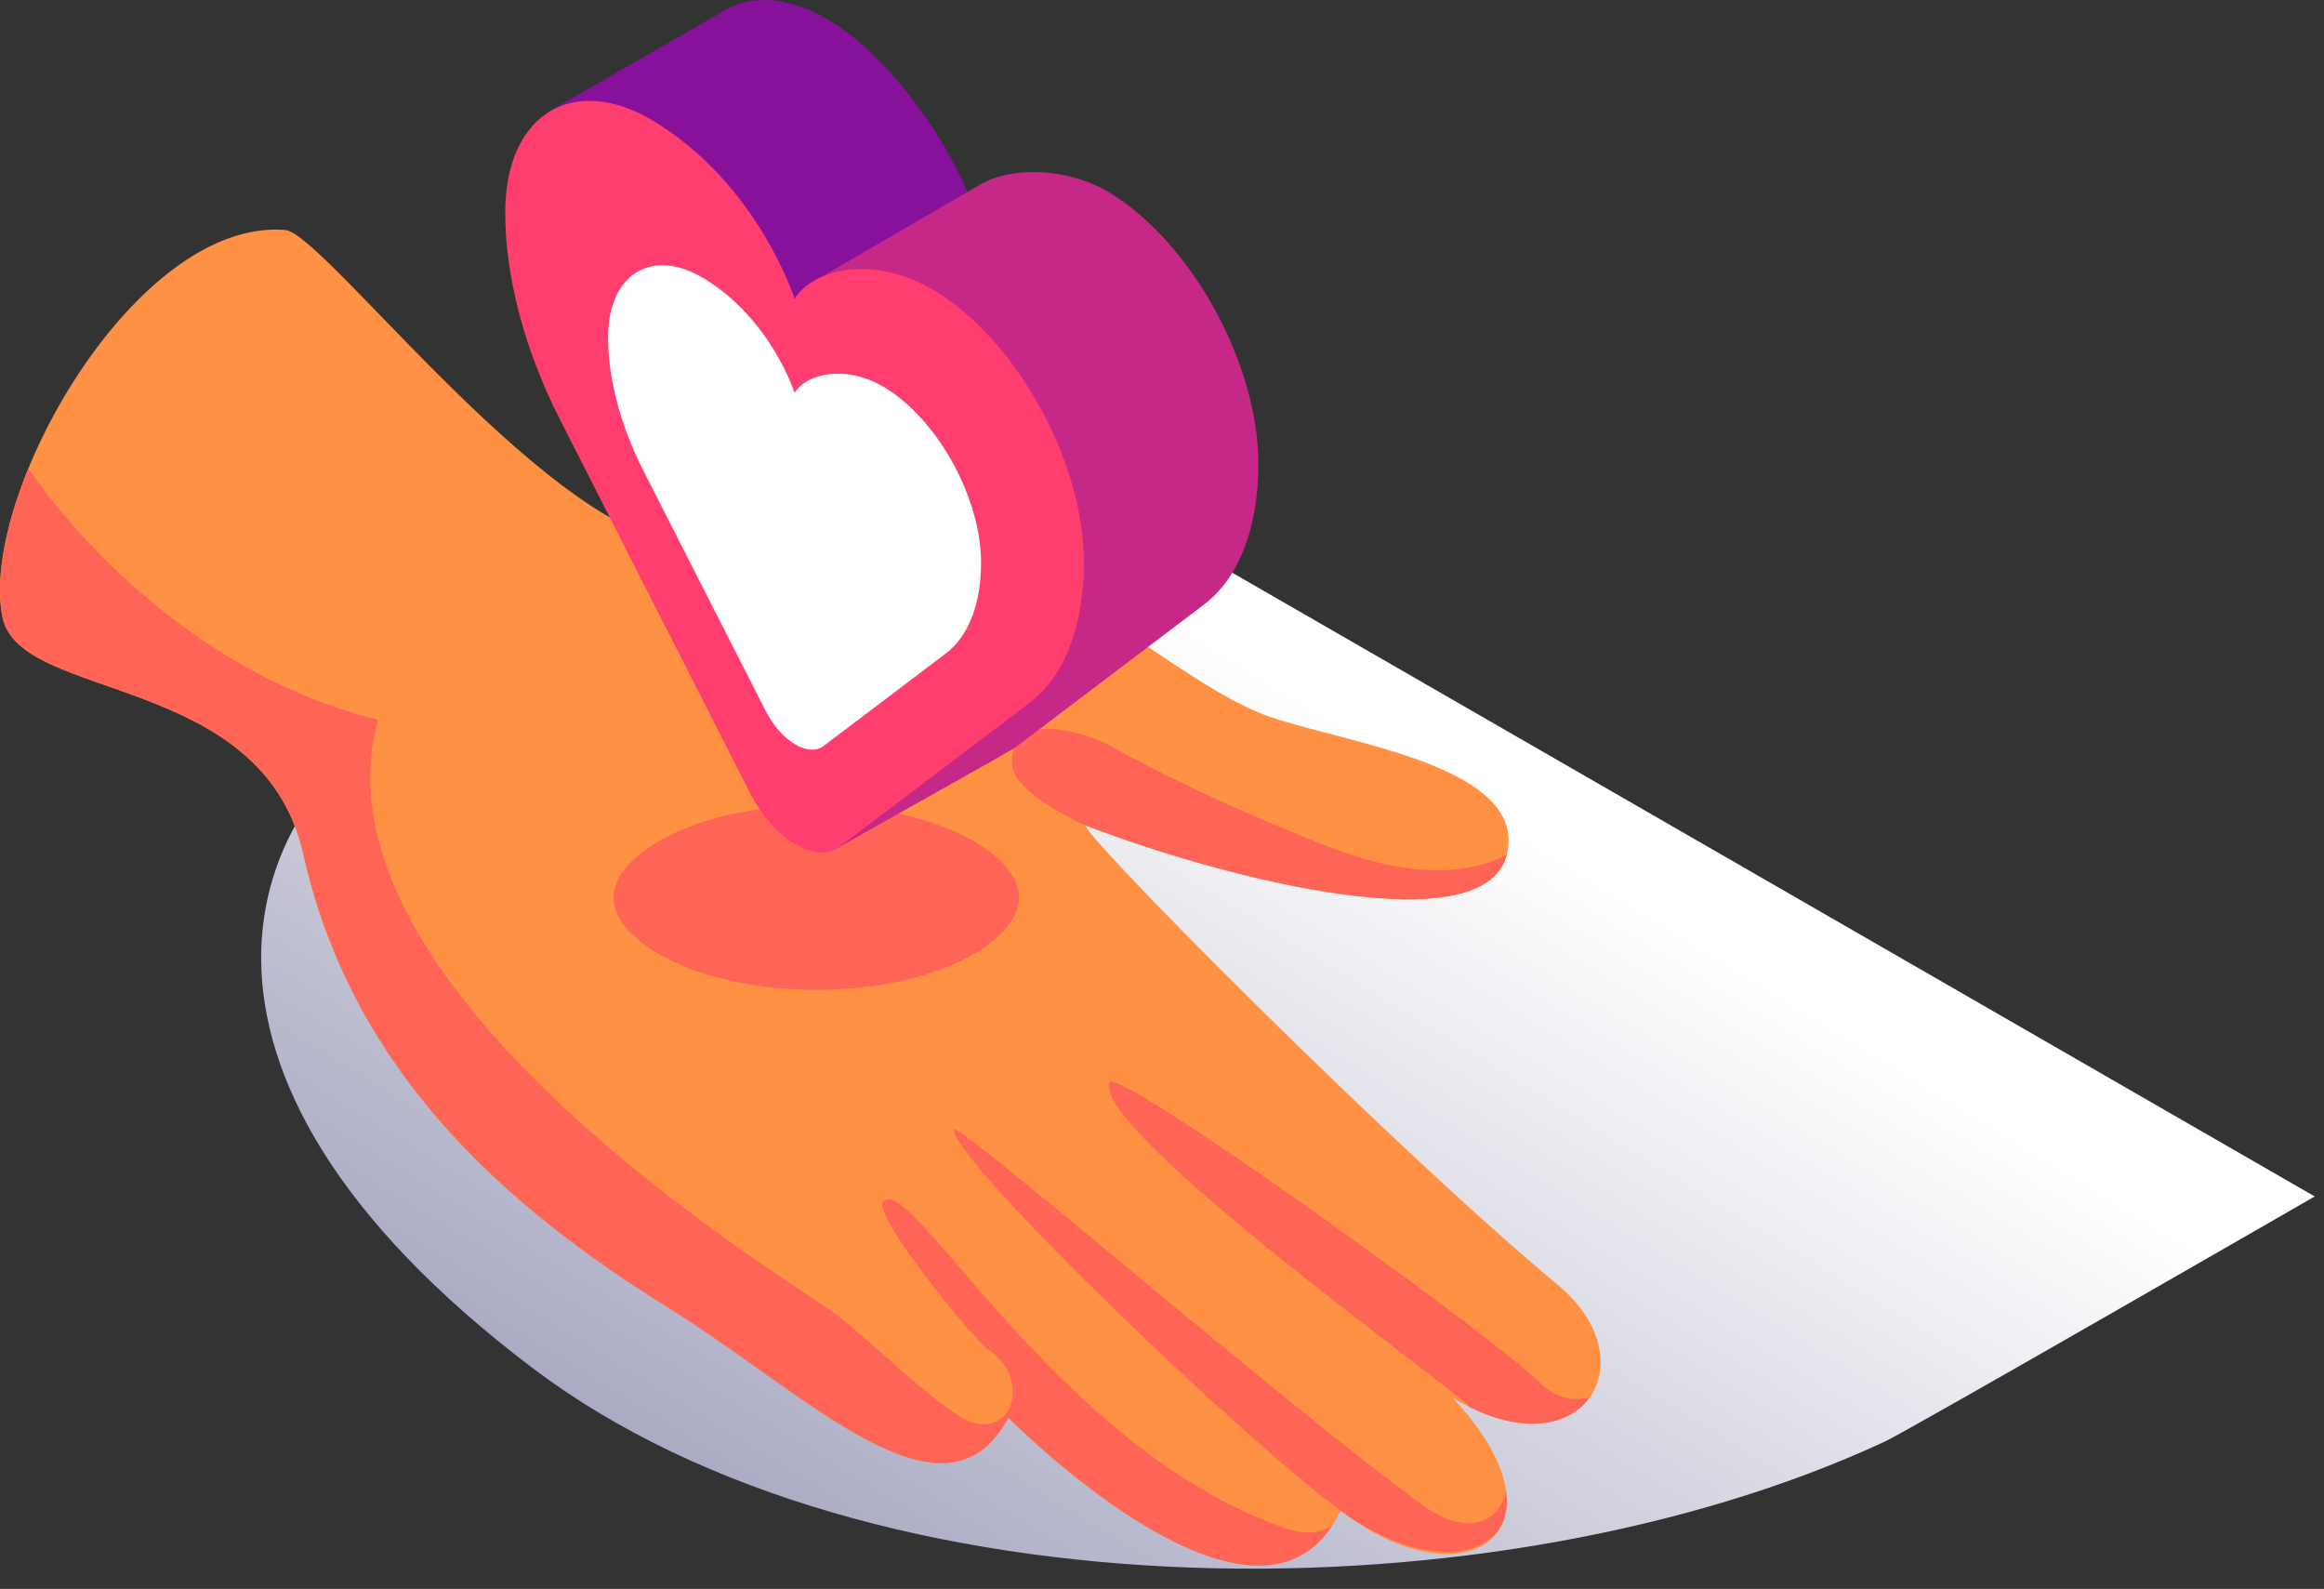
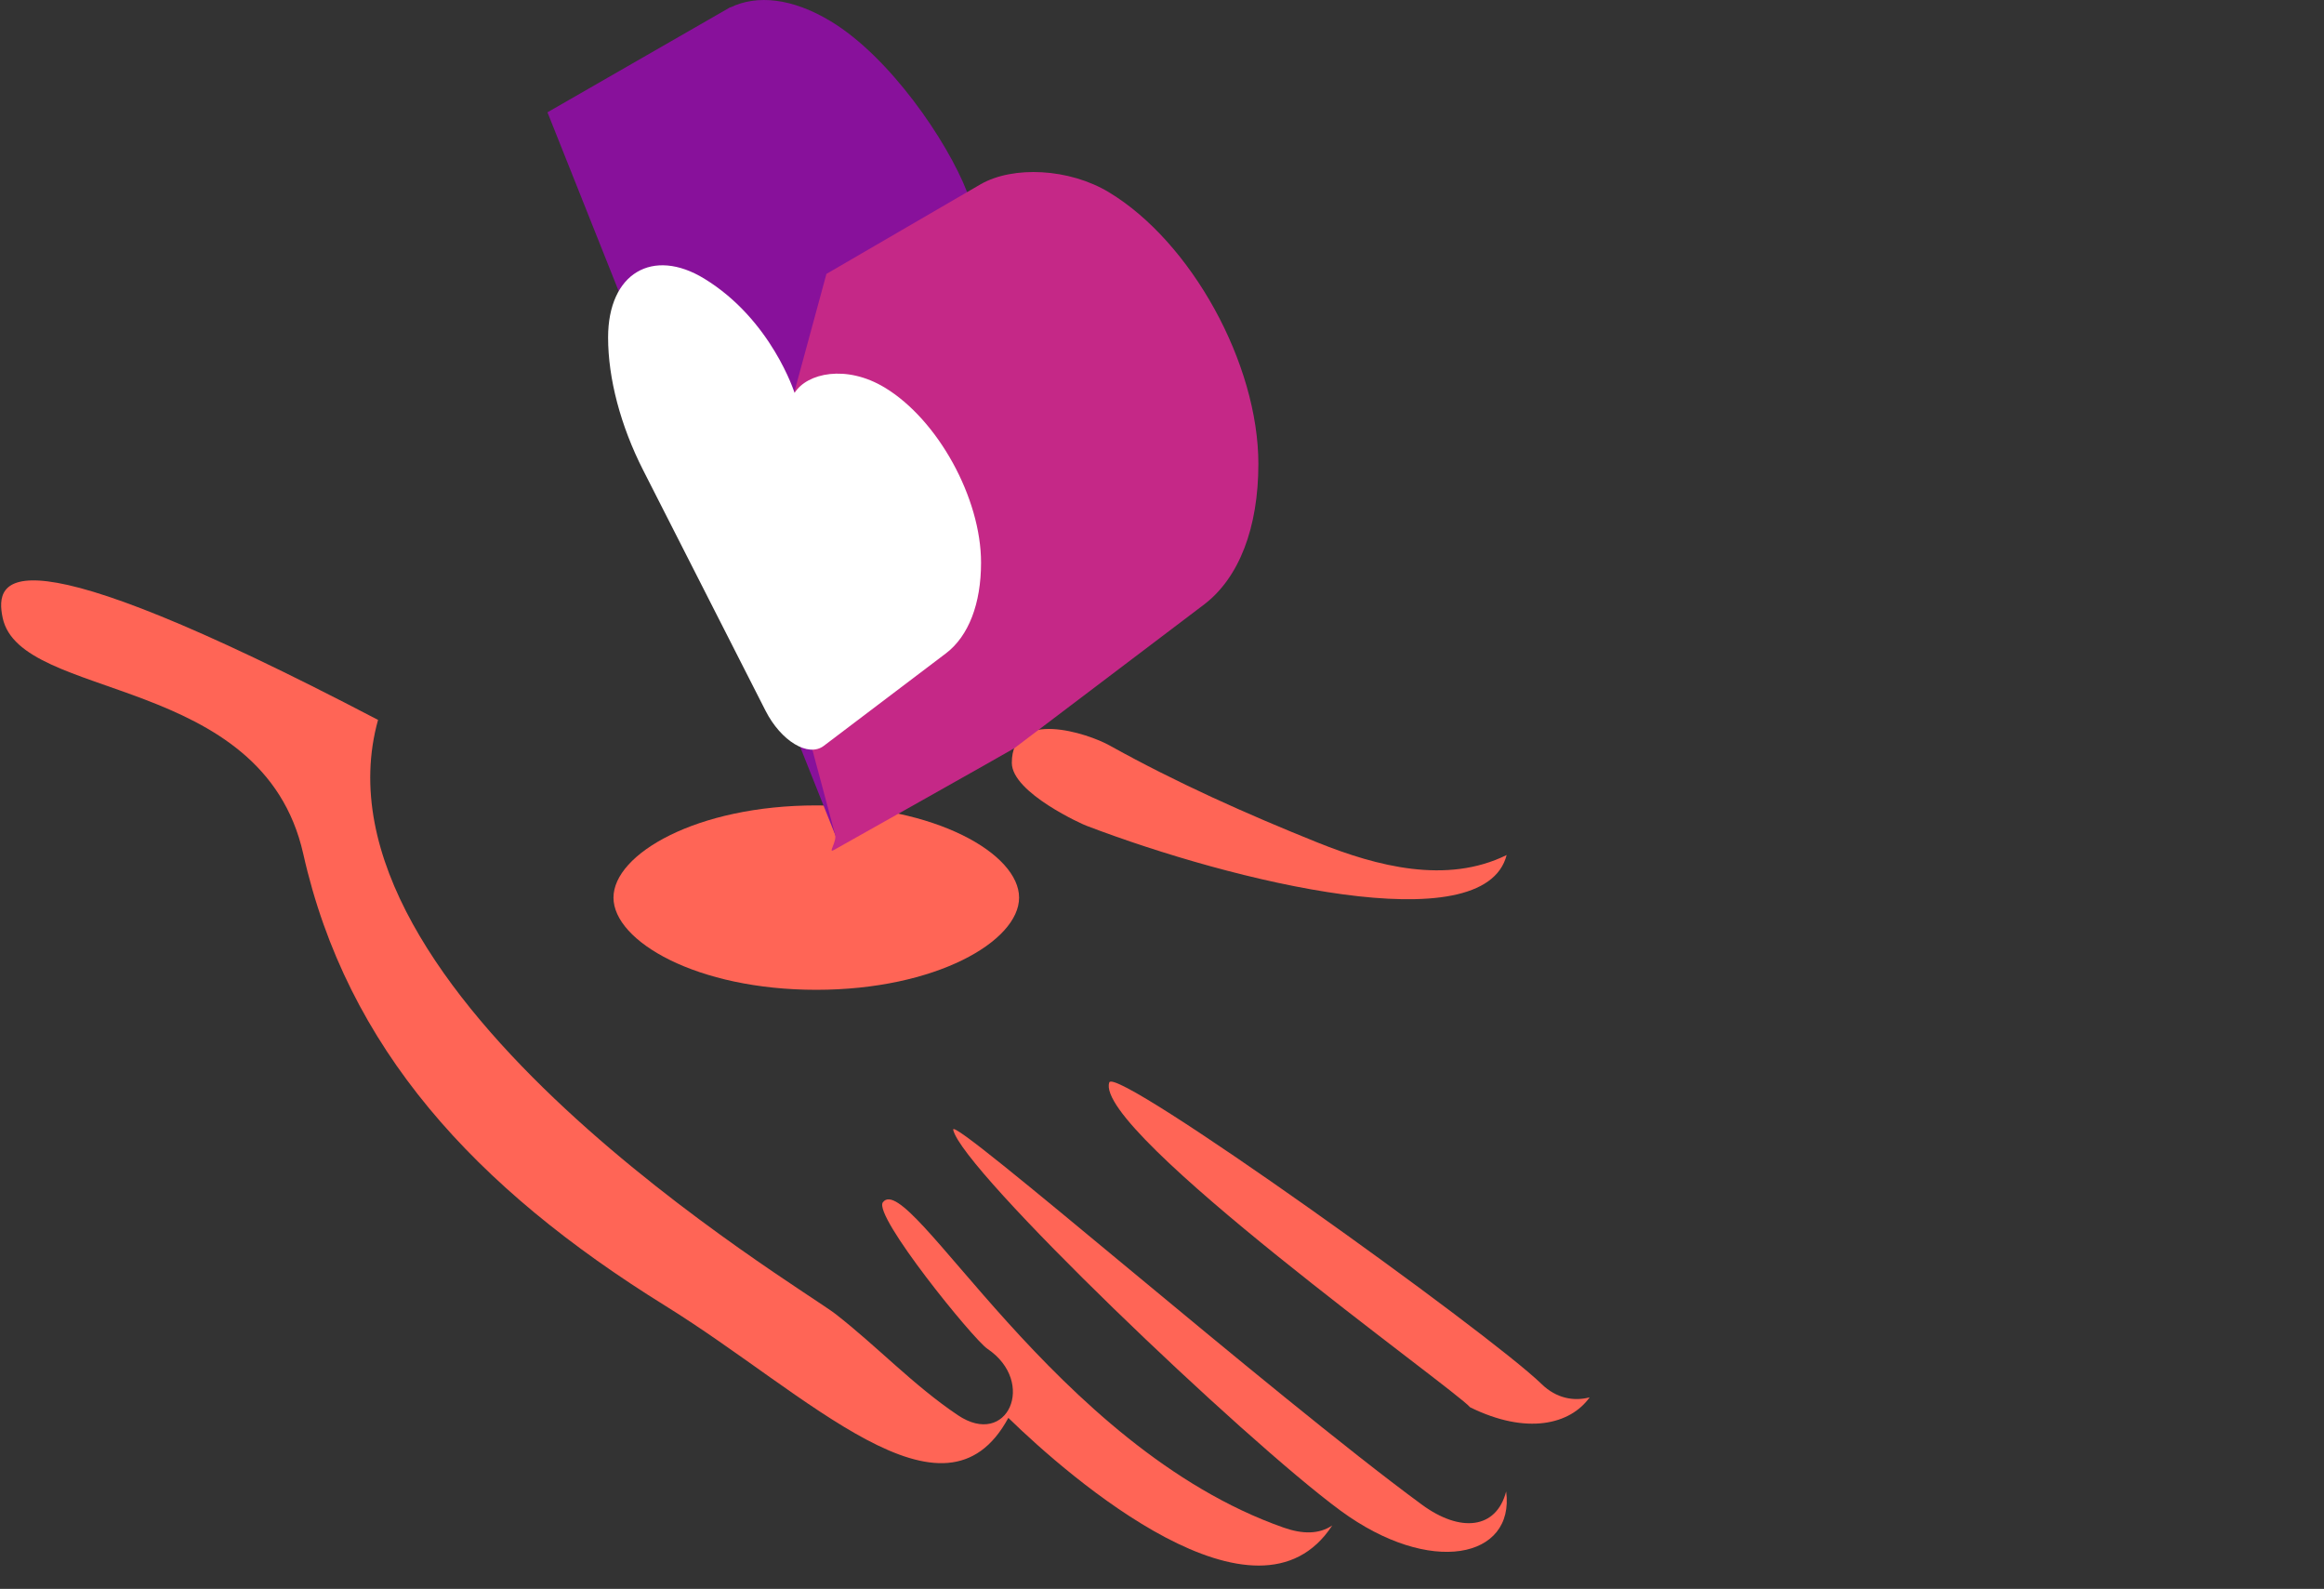
<svg xmlns="http://www.w3.org/2000/svg" width="79" height="54" viewBox="0 0 79 54" fill="none">
  <rect x="0" y="0" width="79" height="54" fill="#333333" stroke="none" />
-   <path d="M78.684 40.663C78.684 40.663 64.891 48.614 64.072 48.993C51.033 55.06 29.596 55.182 18.116 46.504C4.567 36.262 8.341 27.176 14.181 23.977L33.124 14.416L78.684 40.663Z" fill="url(#paint0_linear_359_1397)" />
-   <path d="M52.962 43.676C47.038 38.74 36.37 27.93 36.937 28.066C41.93 29.973 50.544 32.078 51.232 29.013C51.939 25.857 45.054 25.185 42.761 24.207C39.056 22.627 35.572 18.244 28.274 18.244C26.84 18.244 25.26 18.543 23.592 18.543C18.915 18.543 11.046 7.936 9.696 7.816C4.561 7.406 -0.753 16.942 0.088 20.991C0.682 23.852 8.924 22.858 10.309 29.022C11.79 35.62 16.128 40.358 22.625 44.386C27.486 47.4 32.091 52.221 34.276 48.188C36.468 50.327 43.247 56.187 45.57 51.342C49.824 54.62 53.599 52.029 49.384 47.507C53.707 50.131 56.14 46.323 52.962 43.676Z" fill="#FE9144" />
  <path d="M27.747 27.373C23.685 27.373 20.854 29.024 20.854 30.507C20.854 31.989 23.685 33.64 27.747 33.64C31.81 33.64 34.642 31.989 34.642 30.507C34.642 29.024 31.81 27.373 27.747 27.373Z" fill="#FF6556" />
-   <path d="M43.635 51.918C35.863 49.192 30.898 39.693 30.012 40.861C29.669 41.313 33.085 45.518 33.564 45.84C35.247 46.972 34.248 49.233 32.559 48.096C31.049 47.081 29.829 45.77 28.404 44.659C27.21 43.727 10.279 33.722 12.851 24.467C5.551 22.636 1.402 16.545 0.963 15.928C0.181 17.84 -0.18 19.696 0.089 20.991C0.683 23.851 8.925 22.857 10.309 29.021C11.79 35.619 16.128 40.357 22.625 44.385C27.487 47.399 32.092 52.22 34.277 48.188C36.385 50.245 42.74 55.746 45.287 51.845C44.835 52.146 44.282 52.145 43.635 51.918Z" fill="#FF6556" />
+   <path d="M43.635 51.918C35.863 49.192 30.898 39.693 30.012 40.861C29.669 41.313 33.085 45.518 33.564 45.84C35.247 46.972 34.248 49.233 32.559 48.096C31.049 47.081 29.829 45.77 28.404 44.659C27.21 43.727 10.279 33.722 12.851 24.467C0.181 17.84 -0.18 19.696 0.089 20.991C0.683 23.851 8.925 22.857 10.309 29.021C11.79 35.619 16.128 40.357 22.625 44.385C27.487 47.399 32.092 52.22 34.277 48.188C36.385 50.245 42.74 55.746 45.287 51.845C44.835 52.146 44.282 52.145 43.635 51.918Z" fill="#FF6556" />
  <path d="M51.199 50.689C50.865 51.969 49.644 52.099 48.335 51.138C43.215 47.379 32.288 37.844 32.402 38.396C32.685 39.756 42.273 48.919 45.57 51.342C48.619 53.582 51.5 52.965 51.199 50.689Z" fill="#FF6556" />
  <path d="M52.405 47.04C50.614 45.294 37.914 36.184 37.708 36.788C37.149 38.438 49.465 47.219 49.973 47.828C51.902 48.78 53.381 48.411 54.037 47.491C53.505 47.631 52.908 47.53 52.405 47.04Z" fill="#FF6556" />
  <path d="M44.785 28.633C42.365 27.66 39.986 26.597 37.706 25.329C37.005 24.939 34.395 24.05 34.395 25.928C34.395 26.949 36.86 28.047 36.937 28.066C41.903 29.962 50.449 32.053 51.216 29.059C49.178 30.063 46.807 29.445 44.785 28.633Z" fill="#FF6556" />
  <path d="M32.875 6.529C32.195 4.78 30.24 1.93 28.241 0.724C26.928 -0.069 25.734 -0.185 24.829 0.252L24.824 0.246L18.61 3.817L28.549 28.77C28.549 28.77 33.004 6.861 32.875 6.529Z" fill="#88119B" />
  <path d="M37.697 6.535C36.337 5.715 34.439 5.634 33.344 6.257L28.093 9.309L25.669 18.228L28.387 28.359C28.455 28.613 28.126 29.015 28.347 28.888C28.347 28.888 34.419 25.475 34.48 25.429L40.936 20.541C42.122 19.634 42.776 17.936 42.776 15.767C42.777 12.362 40.502 8.229 37.697 6.535Z" fill="#C52887" />
-   <path d="M35.005 23.882C36.191 22.975 36.846 21.277 36.846 19.108C36.846 15.703 34.571 11.57 31.766 9.876C29.737 8.652 27.671 9.107 27.01 10.157C27.01 10.157 25.791 6.298 22.25 4.133C19.539 2.476 17.174 3.829 17.174 7.234V7.234C17.174 9.403 17.833 11.894 19.025 14.237L25.477 26.915C26.294 28.52 27.732 29.389 28.55 28.77L35.005 23.882Z" fill="#FF3E6F" />
  <path d="M32.163 22.199C32.927 21.614 33.349 20.519 33.349 19.122C33.349 16.927 31.883 14.264 30.075 13.172C28.768 12.383 27.436 12.676 27.01 13.353C27.01 13.353 26.225 10.866 23.942 9.471C22.195 8.403 20.671 9.275 20.671 11.47C20.671 12.867 21.096 14.473 21.864 15.982L26.022 24.153C26.549 25.188 27.476 25.748 28.003 25.349L32.163 22.199Z" fill="white" />
  <defs>
    <linearGradient id="paint0_linear_359_1397" x1="29.802" y1="58.073" x2="49.077" y2="26.661" gradientUnits="userSpaceOnUse">
      <stop stop-color="#A1A1BD" />
      <stop offset="1" stop-color="white" />
    </linearGradient>
  </defs>
</svg>